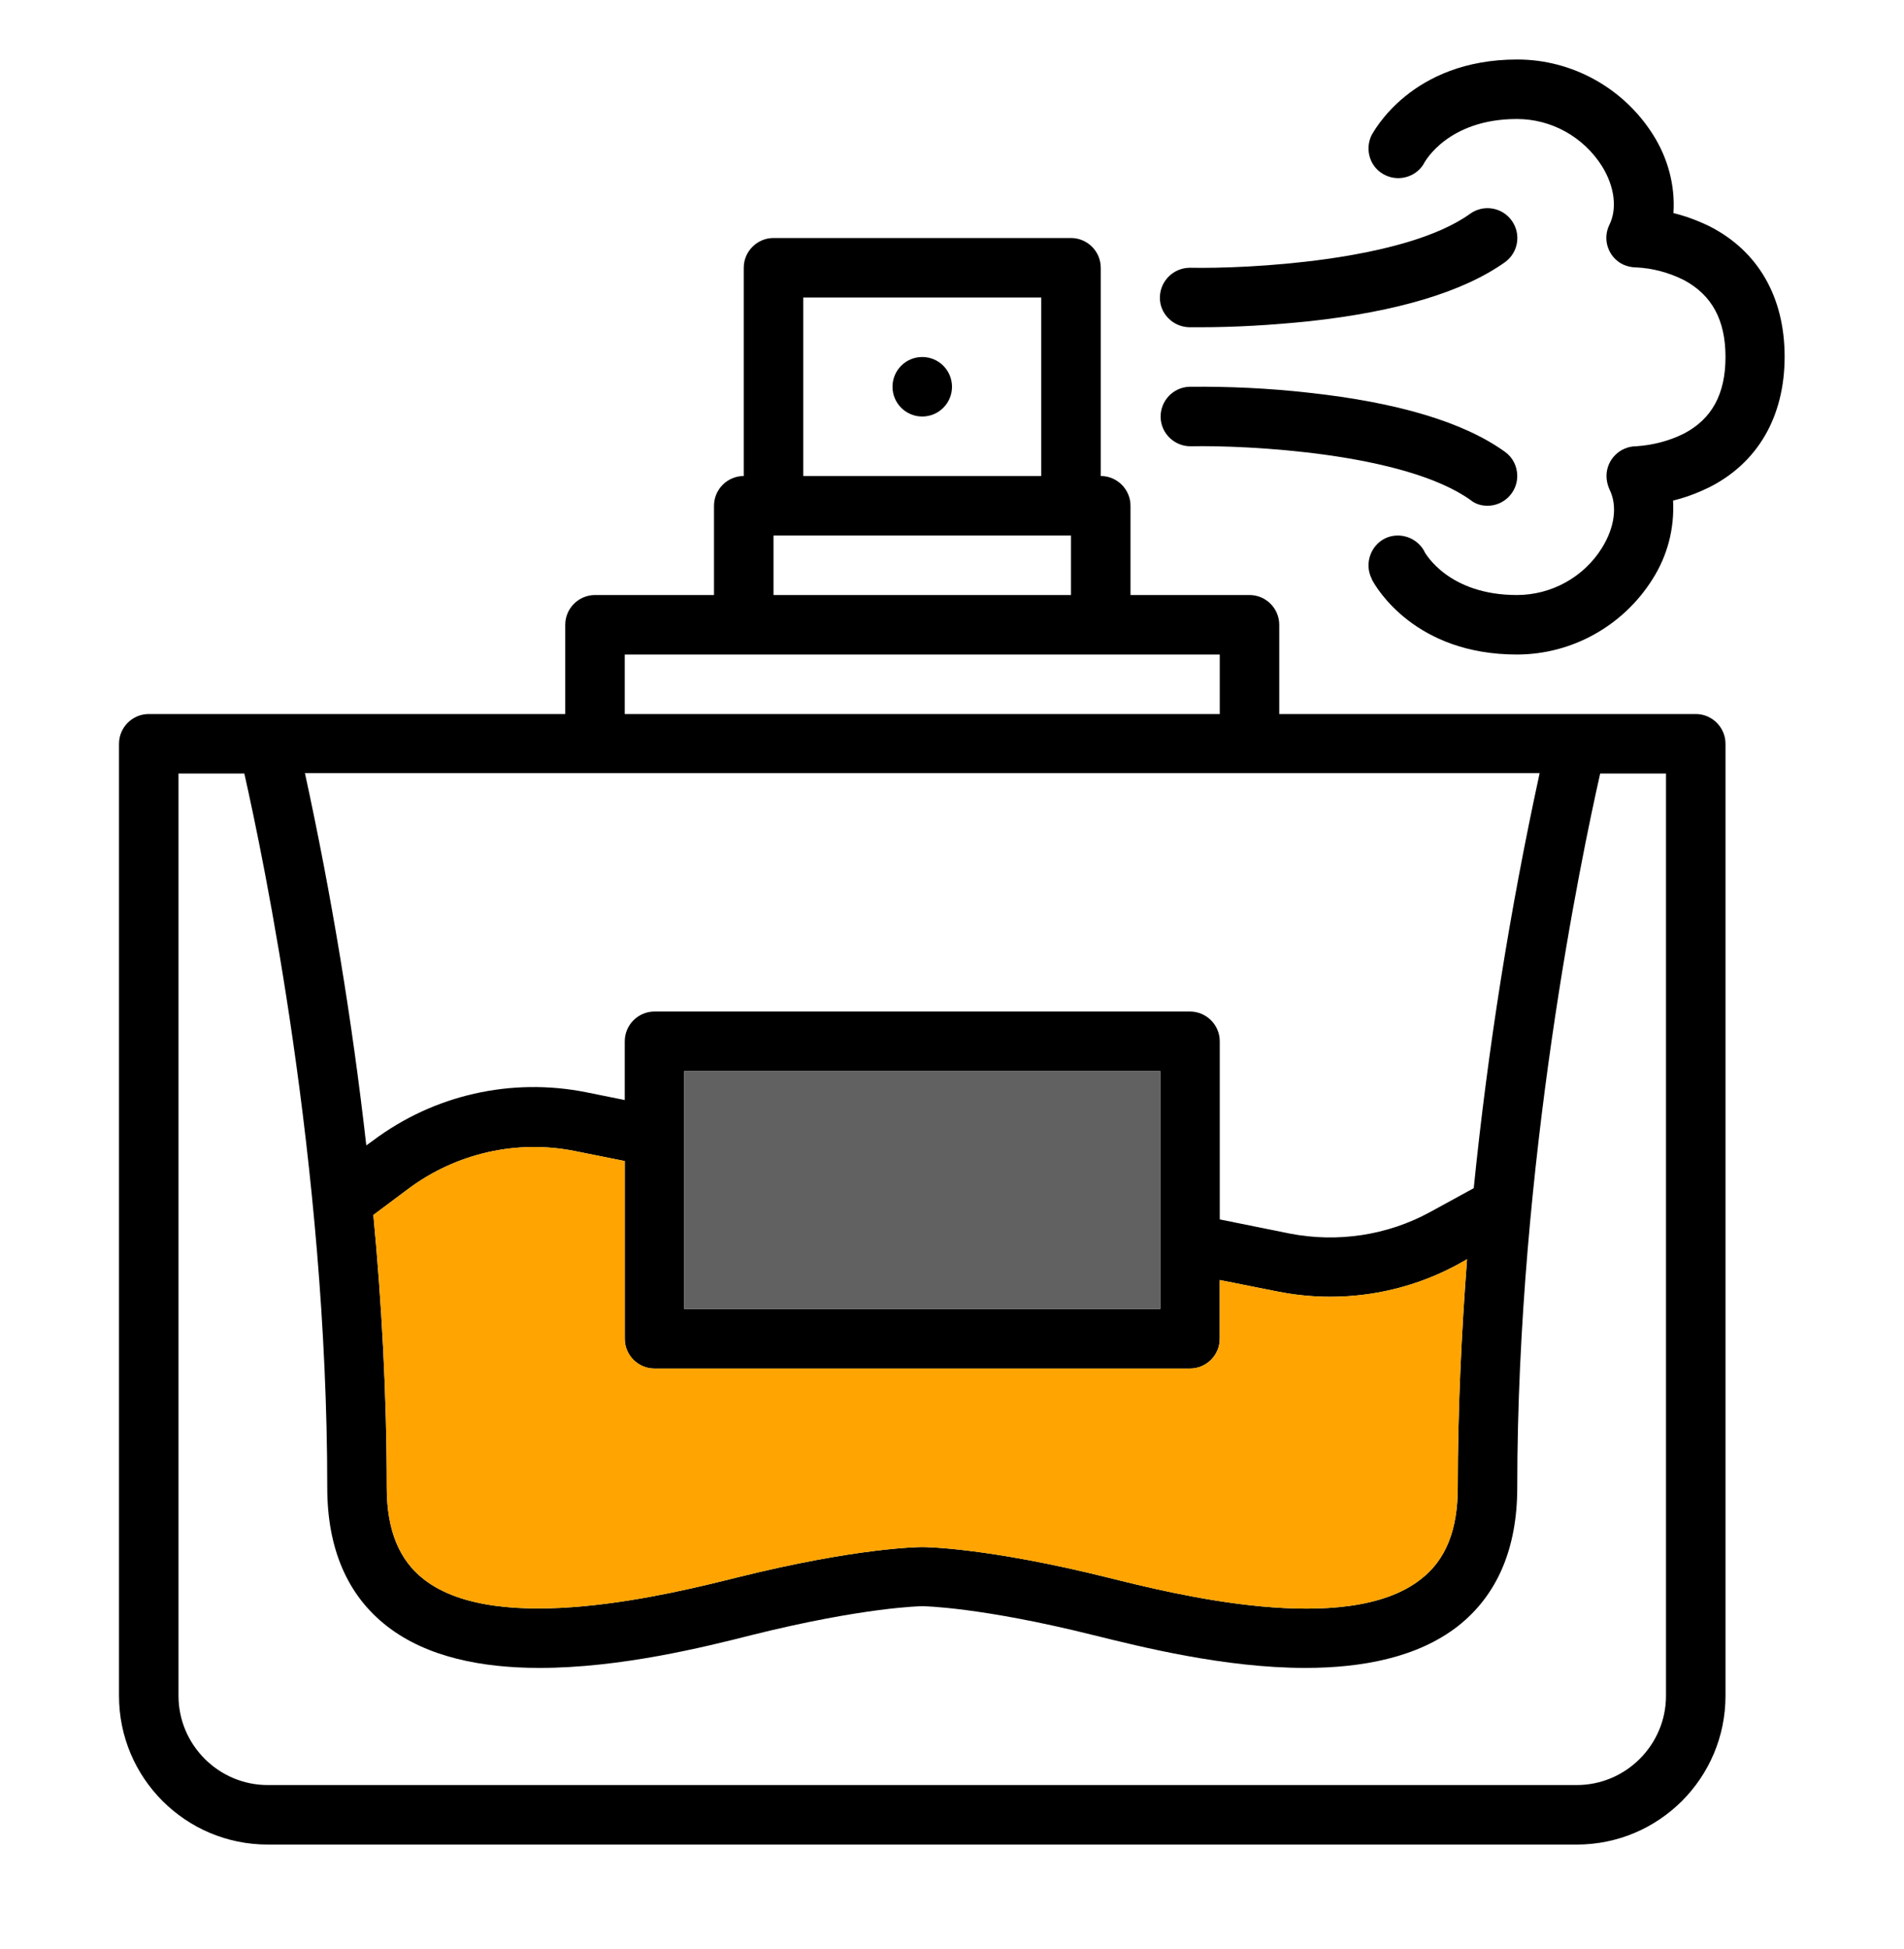
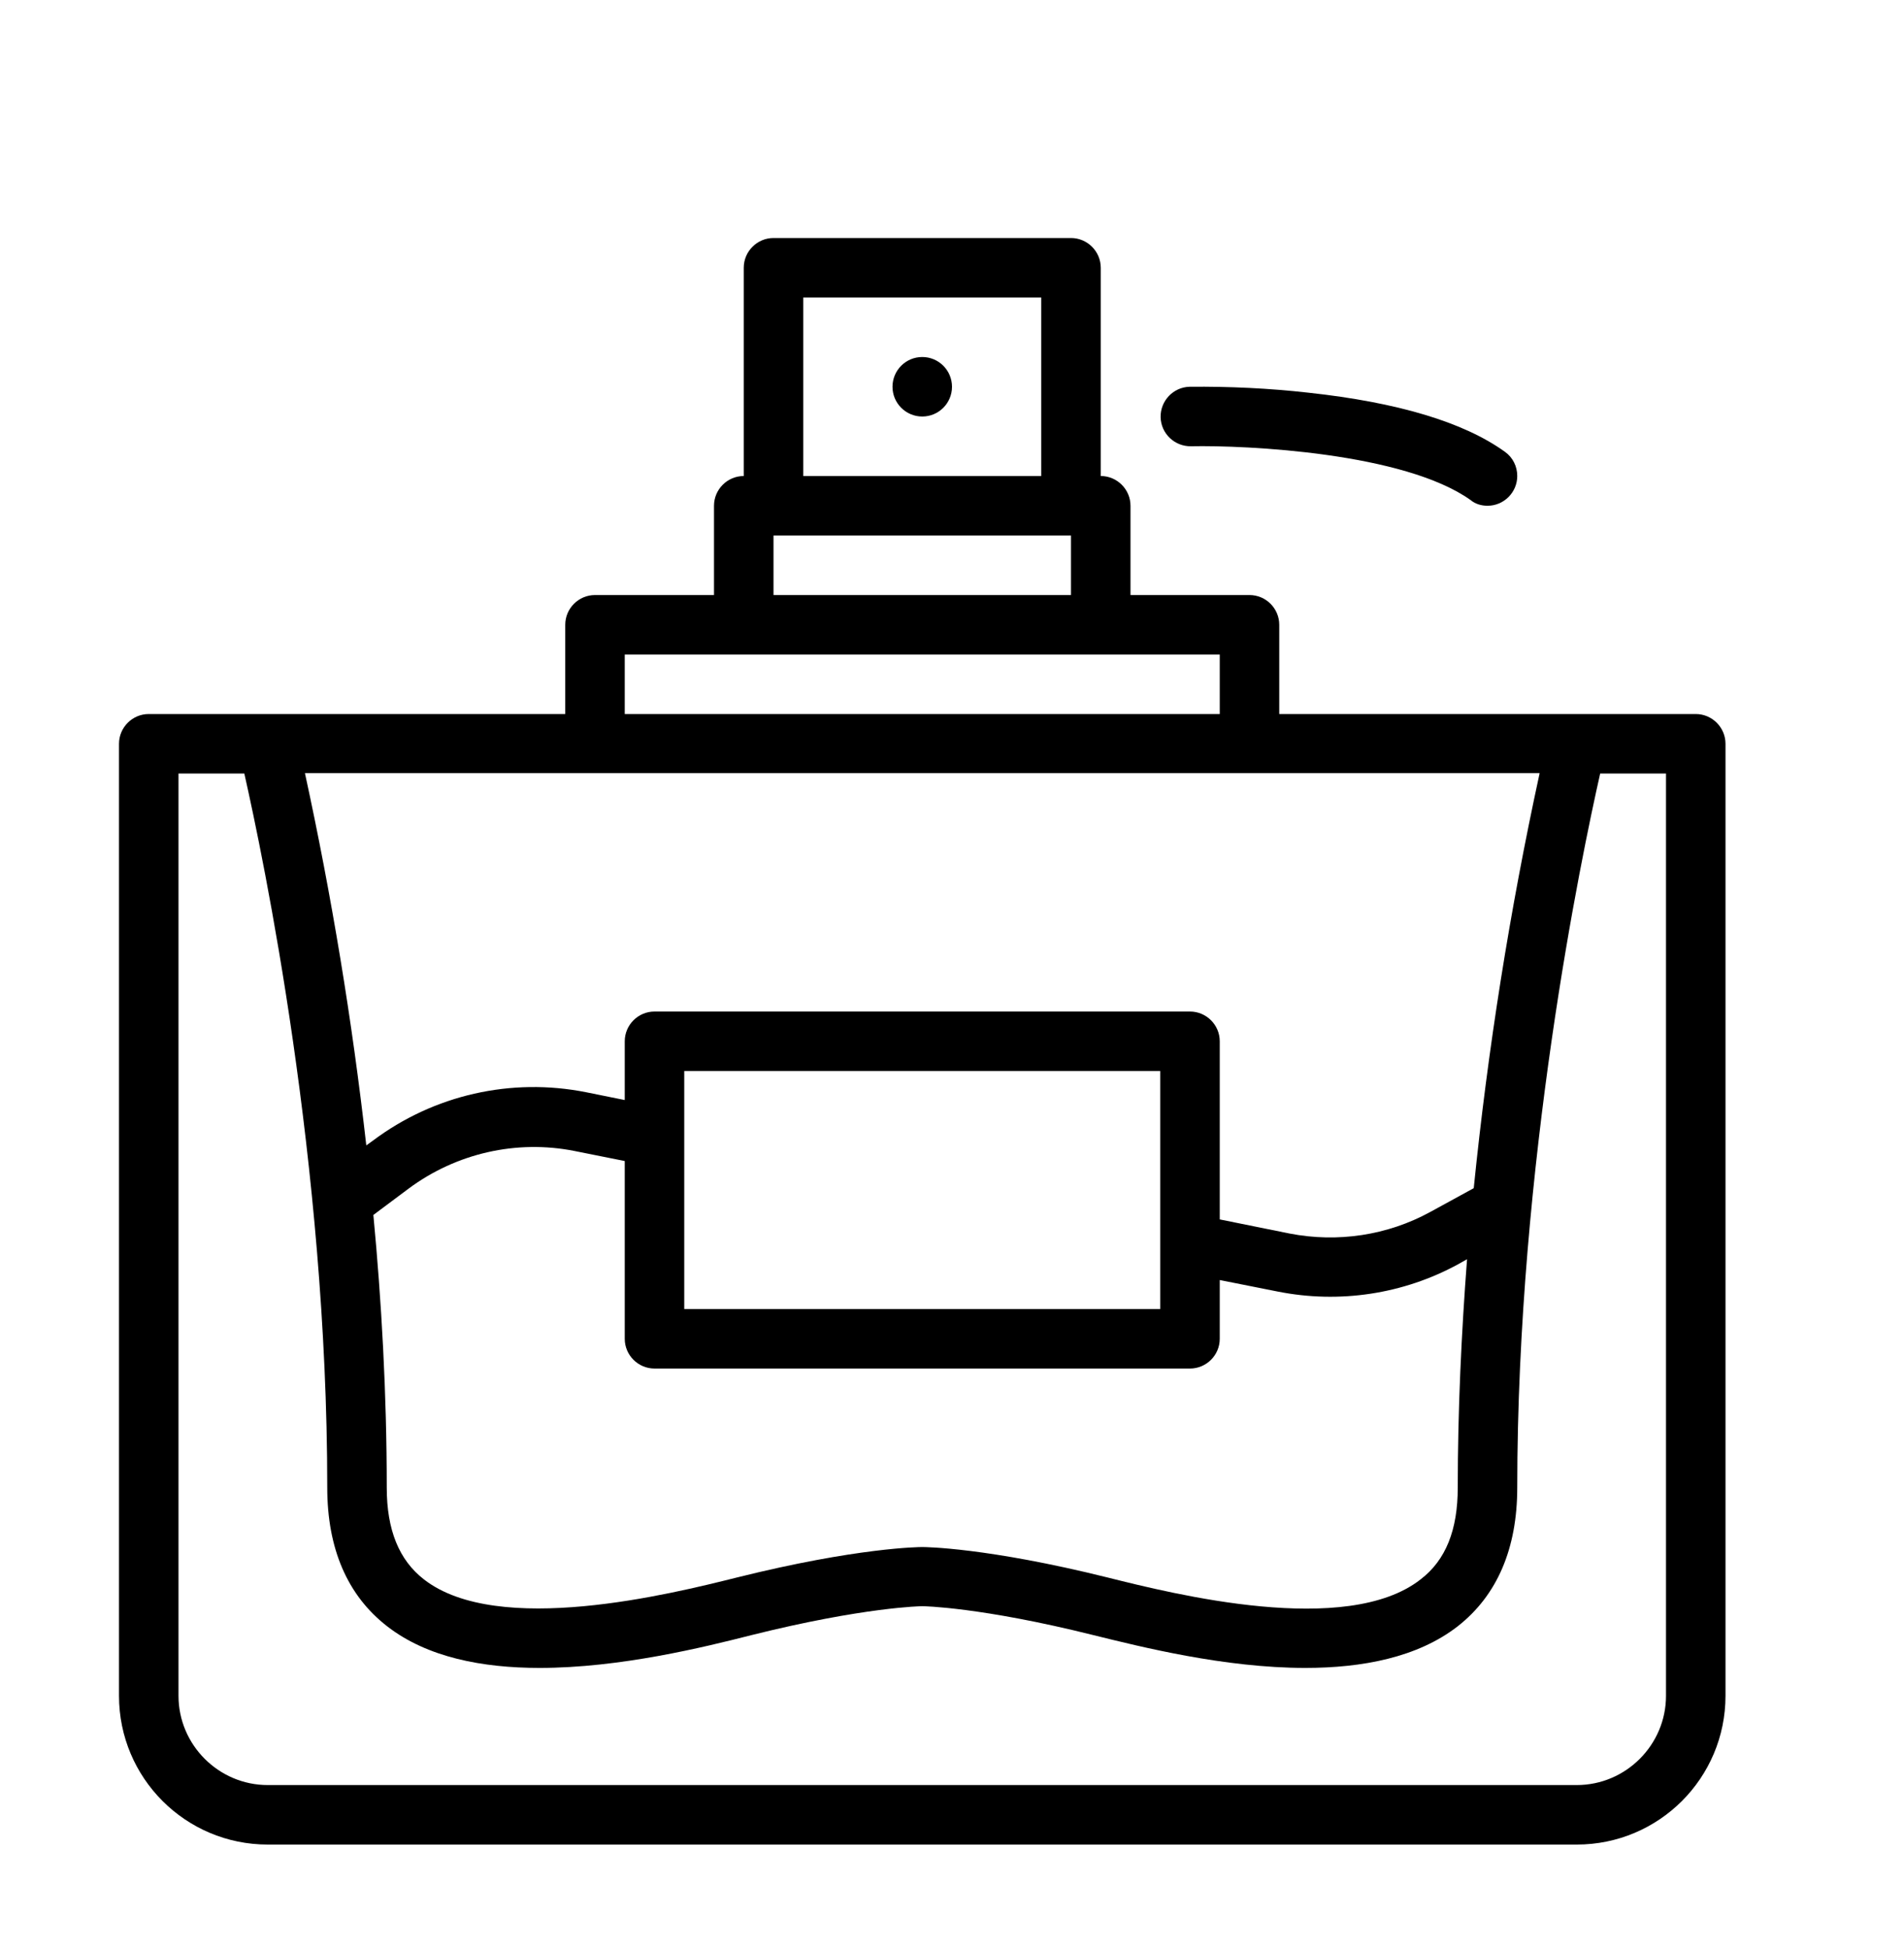
<svg xmlns="http://www.w3.org/2000/svg" id="Layer_1" x="0px" y="0px" viewBox="0 0 512 524" style="enable-background:new 0 0 512 524;" xml:space="preserve">
  <style type="text/css"> .st0{fill:#616161;} .st1{fill:#FFA400;} </style>
  <path d="M456,192H344v-24c0-4.4-3.6-8-8-8h-32v-24c0-4.4-3.6-8-8-8V72c0-4.4-3.6-8-8-8h-80c-4.4,0-8,3.6-8,8v56c-4.4,0-8,3.6-8,8v24 h-32c-4.4,0-8,3.6-8,8v24H40c-4.4,0-8,3.6-8,8v256c0,22.1,17.9,40,40,40h352c22.1,0,40-17.9,40-40V200C464,195.6,460.4,192,456,192z M216,80h64v48h-64V80z M208,144h80v16h-80V144z M168,176h160v16H168V176z M414,208c-8,36.8-13.9,74-17.7,111.5l-11.7,6.4 c-11.5,6.3-24.9,8.3-37.8,5.8l-18.8-3.8V280c0-4.4-3.6-8-8-8H176c-4.4,0-8,3.6-8,8v15.8l-10.4-2.1c-20.1-4-40.9,0.7-57.3,13 l-1.8,1.3c-3.8-33.6-9.3-67-16.5-100.1H414z M176,368h144c4.4,0,8-3.6,8-8v-15.8l15.6,3.1c16.6,3.3,33.8,0.7,48.6-7.4l2.3-1.3 C393,358.3,392,379,392,400c0,11.4-3.2,19.5-10,24.7c-19.9,15.6-66.5,3.9-84.1-0.5c-32.6-8.1-49.2-8.2-49.9-8.2s-17.4,0.1-49.9,8.2 c-17.6,4.4-64.2,16-84.1,0.5c-6.7-5.2-10-13.3-10-24.7c0-25.3-1.4-50.1-3.6-73.3l9.5-7.1c12.8-9.5,29-13.2,44.6-10.1l13.5,2.7V360 C168,364.4,171.6,368,176,368z M184,352v-64h128v64H184z M448,456c0,13.2-10.8,24-24,24H72c-13.2,0-24-10.8-24-24V208h17.7 C70.8,230.6,88,312.9,88,400c0,16.4,5.4,29,16.1,37.3c10.8,8.4,25.7,11.2,41,11.2c21.7,0,44.3-5.6,56.9-8.8 c30.4-7.6,45.9-7.8,46-7.8c0.2,0,15.7,0.2,46.1,7.8c12.6,3.1,35.1,8.8,56.9,8.8c15.3,0,30.2-2.8,41-11.2 C402.6,429,408,416.4,408,400c0-87.1,17.2-169.4,22.3-192H448V456z" />
-   <rect x="184" y="288" class="st0" width="128" height="64" />
-   <path class="st1" d="M394.5,338.6C393,358.3,392,379,392,400c0,11.4-3.2,19.5-10,24.7c-19.9,15.6-66.5,3.9-84.1-0.5 c-32.6-8.1-49.2-8.2-49.9-8.2s-17.4,0.1-49.9,8.2c-17.6,4.4-64.2,16-84.1,0.5c-6.7-5.2-10-13.3-10-24.7c0-25.3-1.4-50.1-3.6-73.3 l9.5-7.1c12.8-9.5,29-13.2,44.6-10.1l13.5,2.7V360c0,4.4,3.6,8,8,8h144c4.4,0,8-3.6,8-8v-15.8l15.6,3.1c16.6,3.3,33.8,0.7,48.6-7.4 L394.5,338.6z" />
  <circle cx="248" cy="104" r="8" />
-   <path d="M320.2,72H320c-4.4,0-8,3.5-8.1,7.9s3.5,8,7.9,8.1c0.1,0,1.1,0,2.8,0c9.8,0,19.5-0.6,29.3-1.6c24-2.6,41.7-8,52.8-15.9 c3.6-2.6,4.4-7.6,1.8-11.2s-7.6-4.4-11.2-1.8C377.5,70.3,335,72.3,320.2,72z" />
  <path d="M400,136c4.4,0,8-3.6,8-8c0-2.6-1.2-5-3.3-6.5c-11.1-8-28.9-13.3-52.8-15.9c-10.6-1.2-21.3-1.7-32-1.6 c-4.4,0.1-7.9,3.8-7.8,8.2c0.1,4.4,3.8,7.9,8.2,7.8c14.8-0.3,57.3,1.7,75.2,14.5C396.7,135.5,398.3,136,400,136z" />
-   <path d="M459.6,60.8c-3.1-1.5-6.3-2.7-9.6-3.5c0.5-7.4-1.5-14.8-5.5-21.1C436.6,23.7,422.8,16,408,16c-28.6,0-38.7,19.6-39.2,20.4 c-1.9,4-0.3,8.8,3.7,10.7c3.9,1.9,8.7,0.3,10.6-3.5c0.1-0.1,6.3-11.6,24.8-11.6c9.3,0,17.9,4.8,22.9,12.7c3.4,5.5,4.1,11.4,2,15.7 c-2,4-0.3,8.8,3.6,10.7c1.1,0.5,2.3,0.8,3.5,0.8c4.5,0.2,8.9,1.4,12.9,3.4C460.3,79.3,464,86,464,96s-3.7,16.7-11.2,20.6 c-4,2-8.4,3.1-12.8,3.4c-4.4,0-8,3.6-8,8c0,1.2,0.3,2.5,0.8,3.6c2.2,4.4,1.4,10.2-2,15.7c-4.9,7.9-13.6,12.7-22.9,12.7 c-18.4,0-24.6-11.2-24.9-11.7l0.1,0.1h0c-2-3.9-6.8-5.5-10.7-3.6c-3.9,2-5.5,6.8-3.6,10.7h0c0,0,0.1,0.1,0.1,0.2l0,0.1 c1.3,2.5,11.8,20.2,39,20.2c14.8,0,28.6-7.7,36.5-20.3c4-6.3,5.9-13.6,5.5-21.1c3.3-0.8,6.5-2,9.6-3.5c13.2-6.6,20.4-19.1,20.4-35.2 S472.7,67.4,459.6,60.8z" />
</svg>